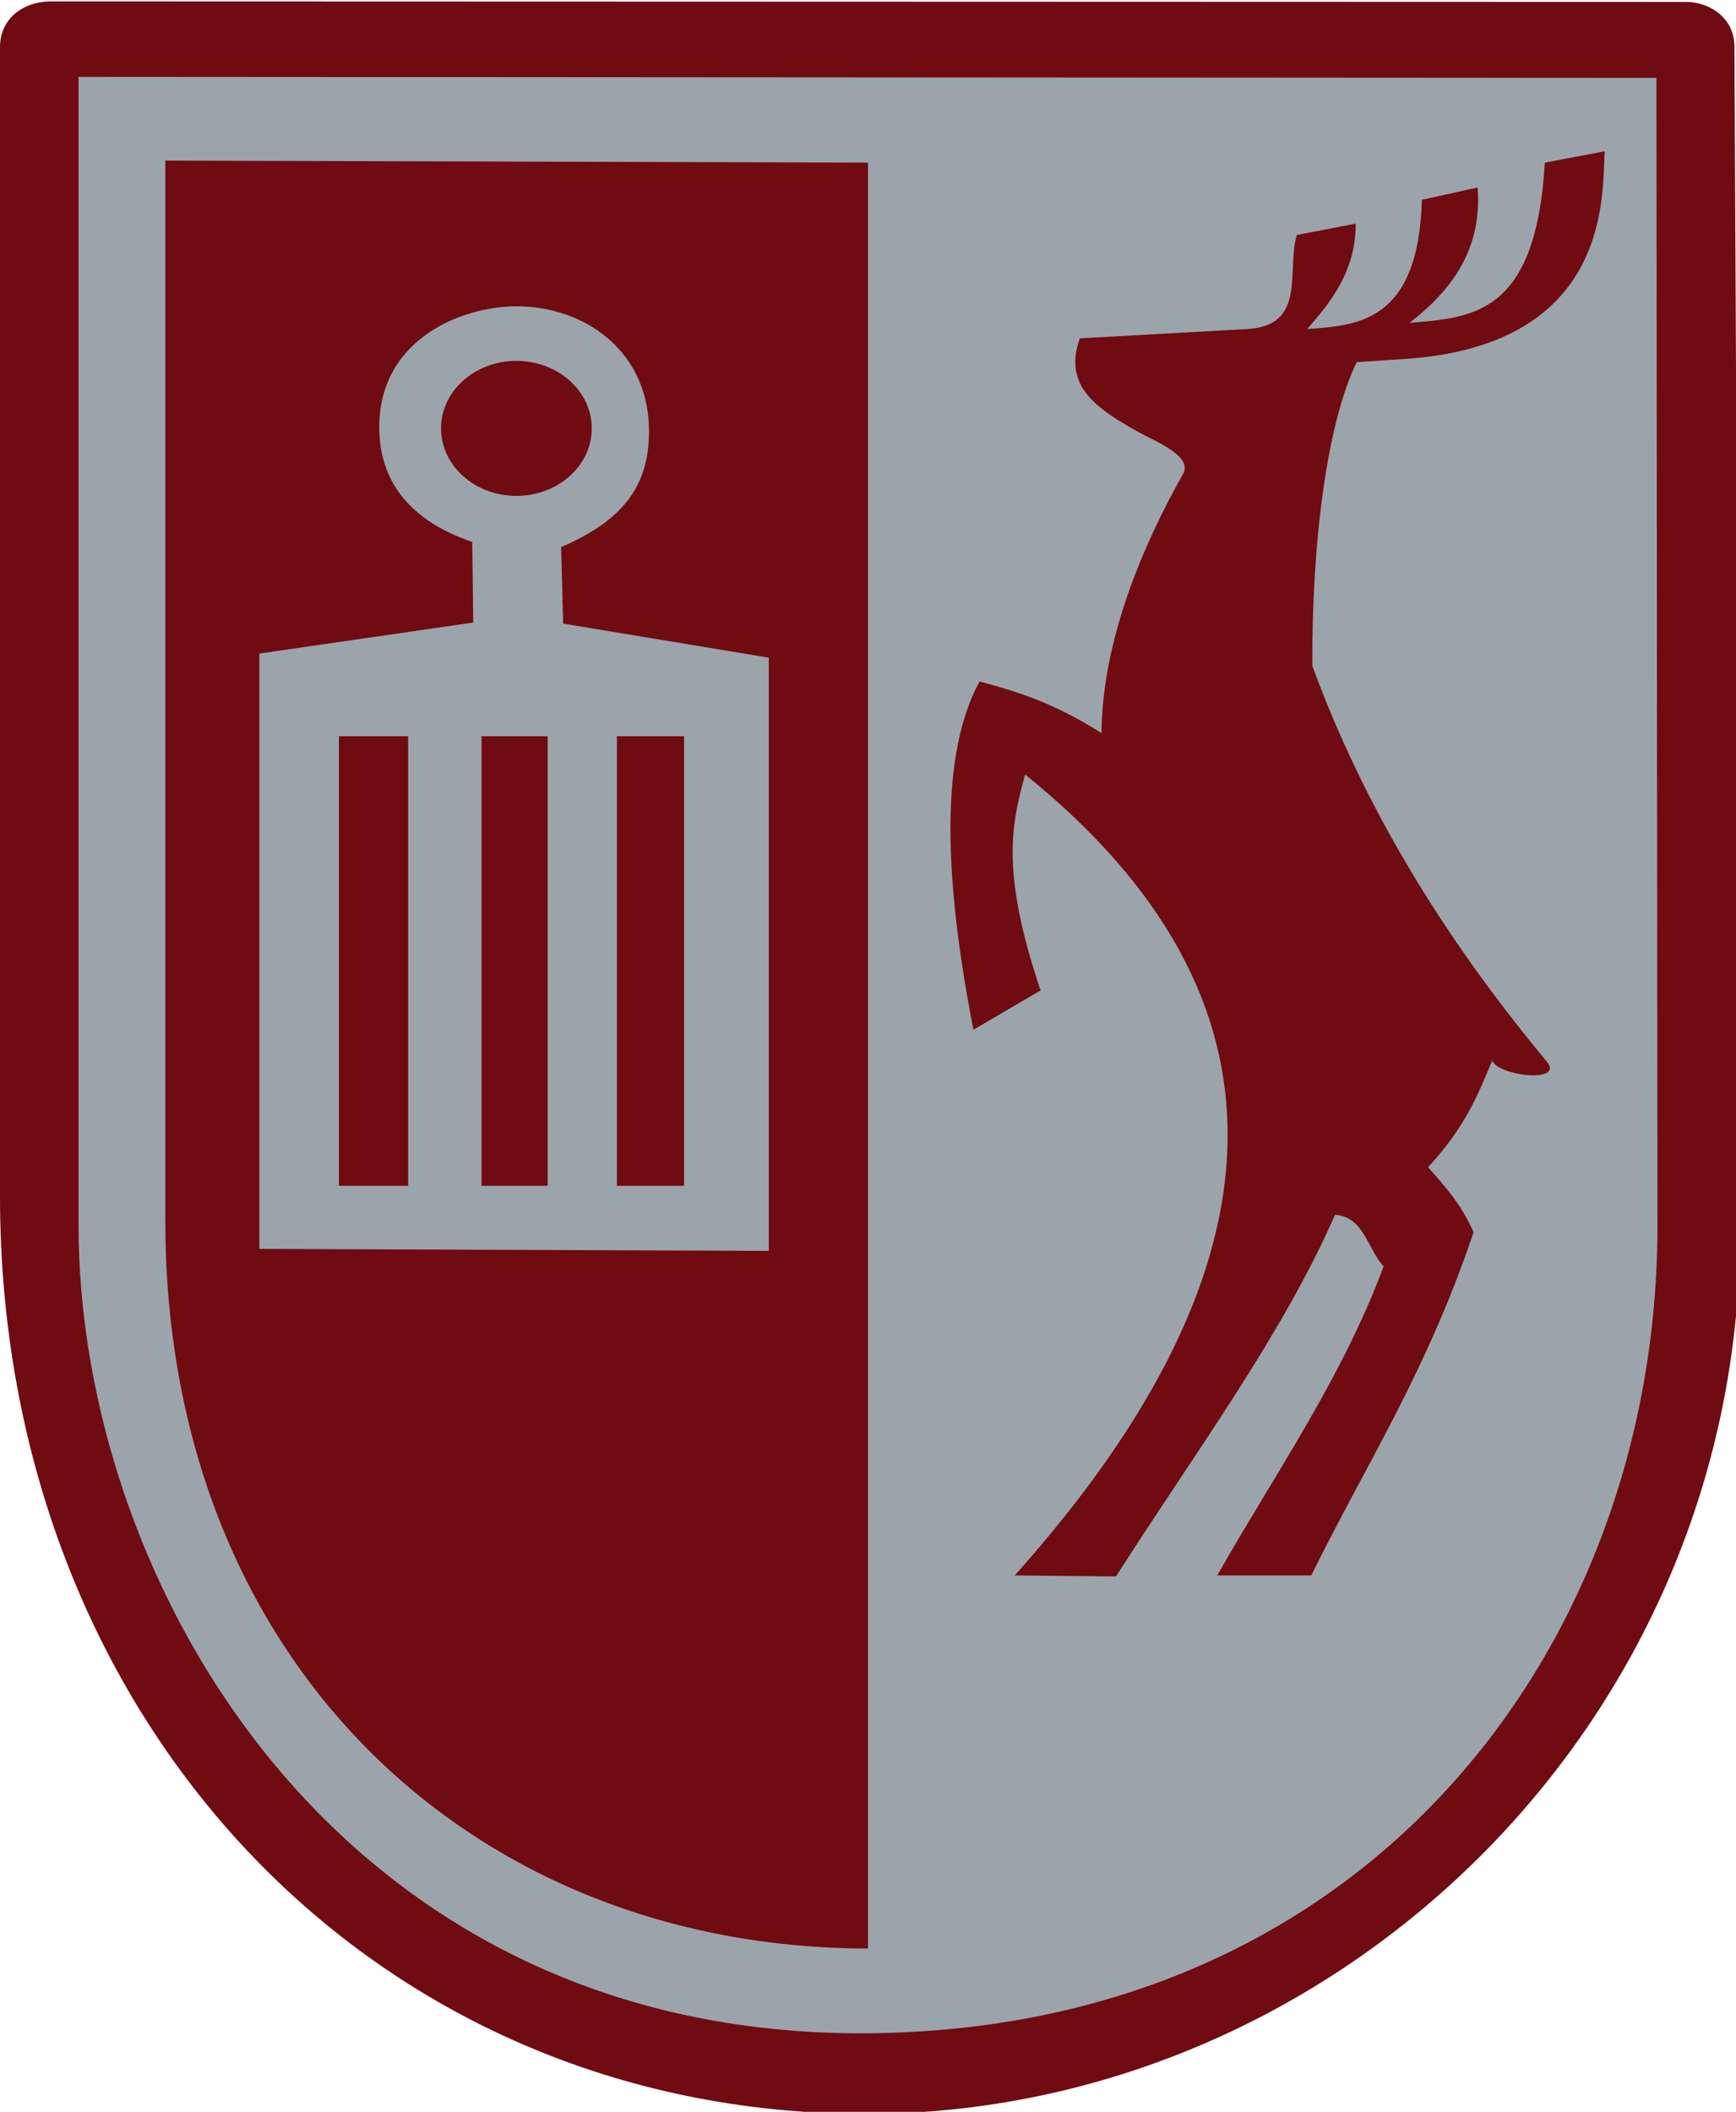
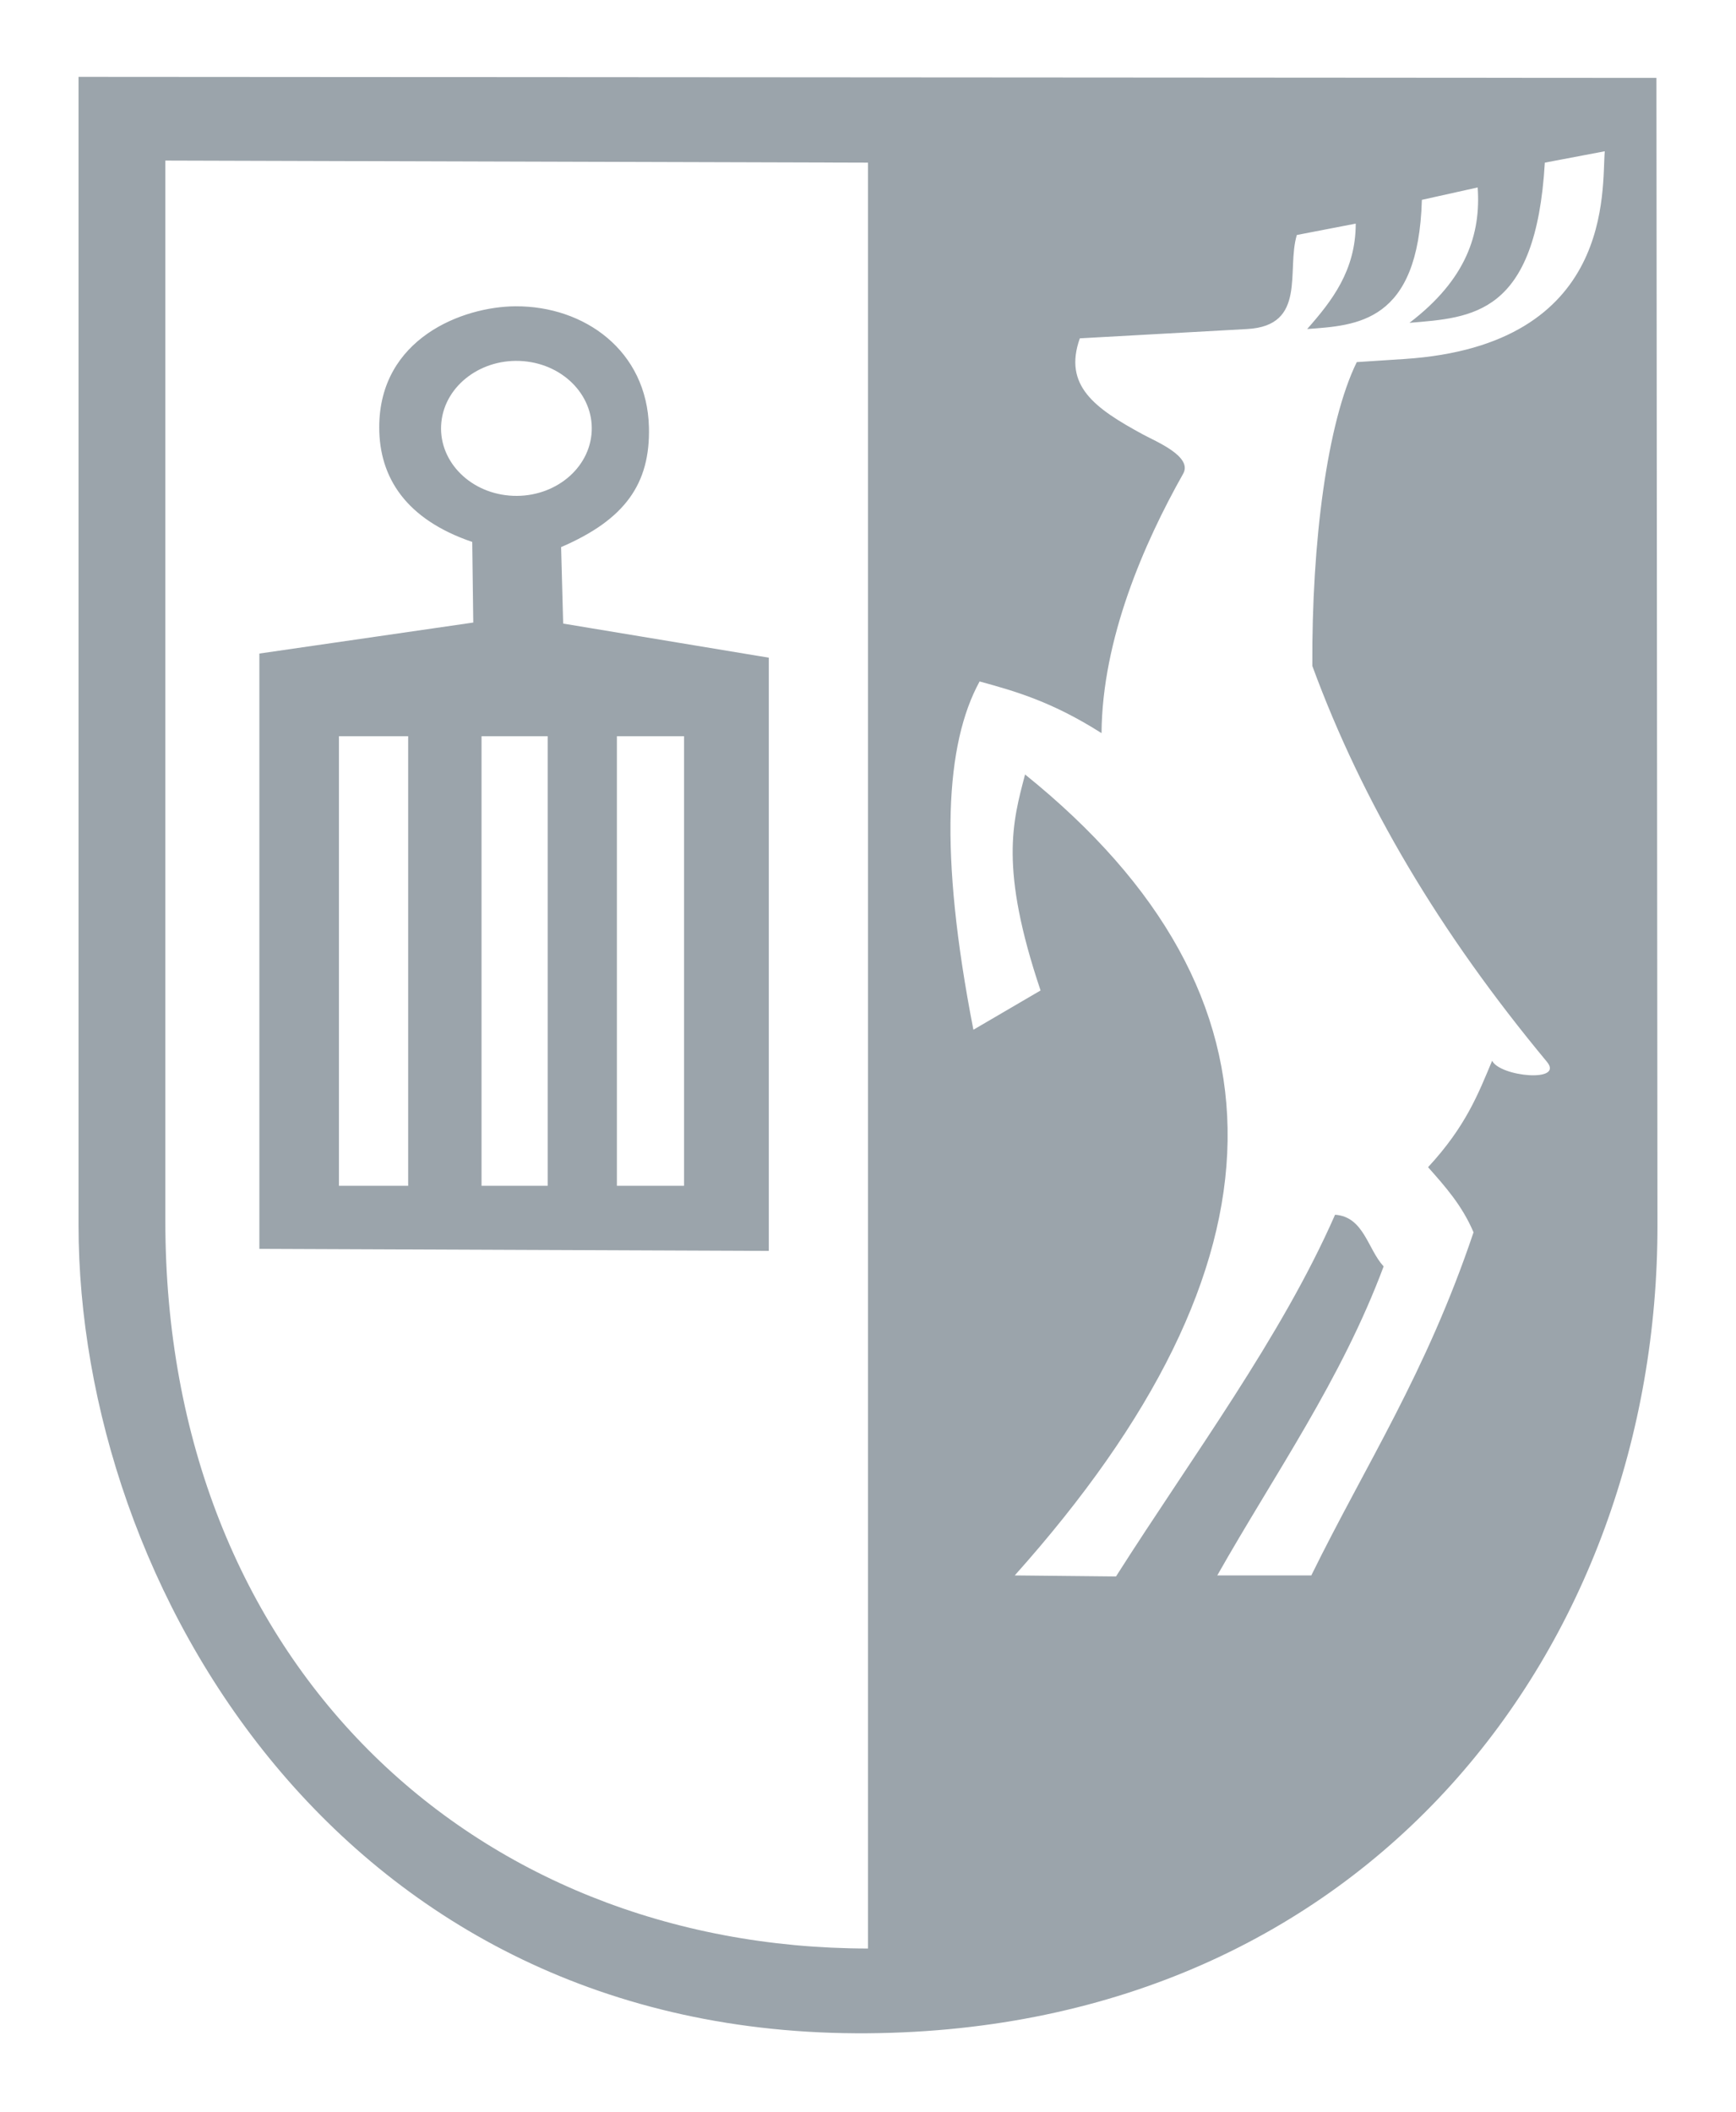
<svg xmlns="http://www.w3.org/2000/svg" xmlns:ns1="http://sodipodi.sourceforge.net/DTD/sodipodi-0.dtd" xmlns:ns2="http://www.inkscape.org/namespaces/inkscape" width="600" height="729.775" id="svg2" ns1:version="0.32" ns2:version="0.46" version="1.0" ns1:docname="Herlev_Kommune_coa.svg" ns2:output_extension="org.inkscape.output.svg.inkscape">
  <defs id="defs4">
    <ns2:perspective ns1:type="inkscape:persp3d" ns2:vp_x="0 : 526.18109 : 1" ns2:vp_y="0 : 1000 : 0" ns2:vp_z="744.09448 : 526.18109 : 1" ns2:persp3d-origin="372.04724 : 350.78739 : 1" id="perspective10" />
    <ns2:perspective id="perspective2390" ns2:persp3d-origin="372.04724 : 350.78739 : 1" ns2:vp_z="744.09448 : 526.18109 : 1" ns2:vp_y="0 : 1000 : 0" ns2:vp_x="0 : 526.18109 : 1" ns1:type="inkscape:persp3d" />
  </defs>
  <ns1:namedview id="base" pagecolor="#ffffff" bordercolor="#666666" borderopacity="1.0" ns2:pageopacity="0.0" ns2:pageshadow="2" ns2:zoom="0.7" ns2:cx="396.43958" ns2:cy="550.67645" ns2:document-units="px" ns2:current-layer="svg2" showgrid="false" ns2:showpageshadow="false" ns2:window-width="1680" ns2:window-height="964" ns2:window-x="-4" ns2:window-y="-4" showborder="false" />
-   <path ns1:nodetypes="csssssss" id="Shield-BG" d="M 17.679,0.49 L 582.679,0.668 C 591.184,0.671 599.418,6.396 599.464,16.025 L 601.429,423.347 C 602.263,596.419 460.812,730.488 299.286,730.49 C 127.841,730.491 -7.2093006e-09,593.39 -4.9604911e-09,413.347 L 0,16.204 C 1.1850275e-10,6.716 7.701,0.486 17.679,0.49 z" style="fill:#700b11;fill-opacity:1;fill-rule:evenodd;stroke:none;stroke-width:1px;stroke-linecap:butt;stroke-linejoin:miter;stroke-opacity:1" />
  <path ns1:nodetypes="ccccccccccccccccscsccccccccccccccccccccsssccccccccccsccsccccccccscsscccccc" d="M 27.143,26.561 L 572.5,26.918 L 572.857,423.347 C 572.988,568.412 473.298,701.257 300,702.632 C 117.621,704.086 27.143,547.58 27.143,423.347 L 27.143,26.561 z M 57.143,55.49 L 300,56.204 L 300,673.347 C 163.199,673.217 57.143,574.184 57.143,421.918 L 57.143,55.49 z M 89.643,431.561 L 265.714,432.275 L 265.714,227.275 L 194.643,215.49 L 193.929,189.061 C 215.999,179.554 224.767,167.205 224.286,147.632 C 223.634,121.141 201.953,105.734 178.214,105.847 C 159.894,105.931 131.099,116.944 131.071,147.632 C 131.055,165.106 140.424,179.529 163.214,187.275 L 163.571,215.132 L 89.643,225.847 L 89.643,431.561 z M 117.143,254.418 L 141.071,254.418 L 141.071,409.775 L 117.143,409.775 L 117.143,254.418 z M 166.429,254.418 L 189.286,254.418 L 189.286,409.775 L 166.429,409.775 L 166.429,254.418 z M 213.214,254.418 L 236.429,254.418 L 236.429,409.775 L 213.214,409.775 L 213.214,254.418 z M 204.415,150.23 C 203.061,163.048 190.345,172.468 176.031,171.256 C 161.716,170.044 151.196,158.657 152.55,145.839 C 153.903,133.02 166.619,123.6 180.934,124.812 C 195.229,126.022 205.741,137.377 204.42,150.18 M 350.714,544.418 L 385.714,544.775 C 412.118,503.238 442.805,462.177 461.429,419.775 C 471.397,420.479 472.664,431.626 478.214,437.632 C 463.524,476.958 440.551,509.382 420.714,544.418 L 453.214,544.418 C 472.155,505.895 492.891,474.553 509.286,425.847 C 505.296,416.474 499.416,409.936 493.571,403.347 C 506.676,389.177 510.919,377.961 515.714,366.561 C 518.436,372.087 540.693,374.206 534.643,366.918 C 497.591,322.285 470.961,277.46 453.571,230.132 C 453.341,187.346 458.684,146.017 468.929,125.132 L 485.357,124.061 C 558.455,119.294 553.517,64.906 554.643,52.275 L 533.929,56.204 C 530.838,109.045 508.783,109.732 487.143,111.561 C 506.876,96.506 511.849,80.779 510.714,64.775 L 491.429,69.061 C 490.253,111.682 468.814,112.446 451.786,113.704 C 460.282,104.069 468.569,93.517 468.571,77.275 L 448.214,81.204 C 444.542,93.364 451.826,112.551 431.071,113.704 L 373.214,116.918 C 367.396,133.338 378.485,141.147 395.006,150.121 C 399.582,152.607 412.279,157.762 408.929,163.704 C 395.349,187.792 380.956,220.811 380.714,253.347 C 363.596,242.481 351.032,238.903 338.571,235.49 C 326.792,257.019 324.423,294.358 336.429,355.847 L 359.643,342.275 C 345.383,299.931 349.984,283.991 354.286,267.632 C 449.229,344.111 447.199,436.511 350.714,544.418 z" style="fill:#9ba4ab;fill-opacity:1;fill-rule:evenodd;stroke:none;stroke-width:1px;stroke-linecap:butt;stroke-linejoin:miter;stroke-opacity:1" id="Shield-FG" />
</svg>